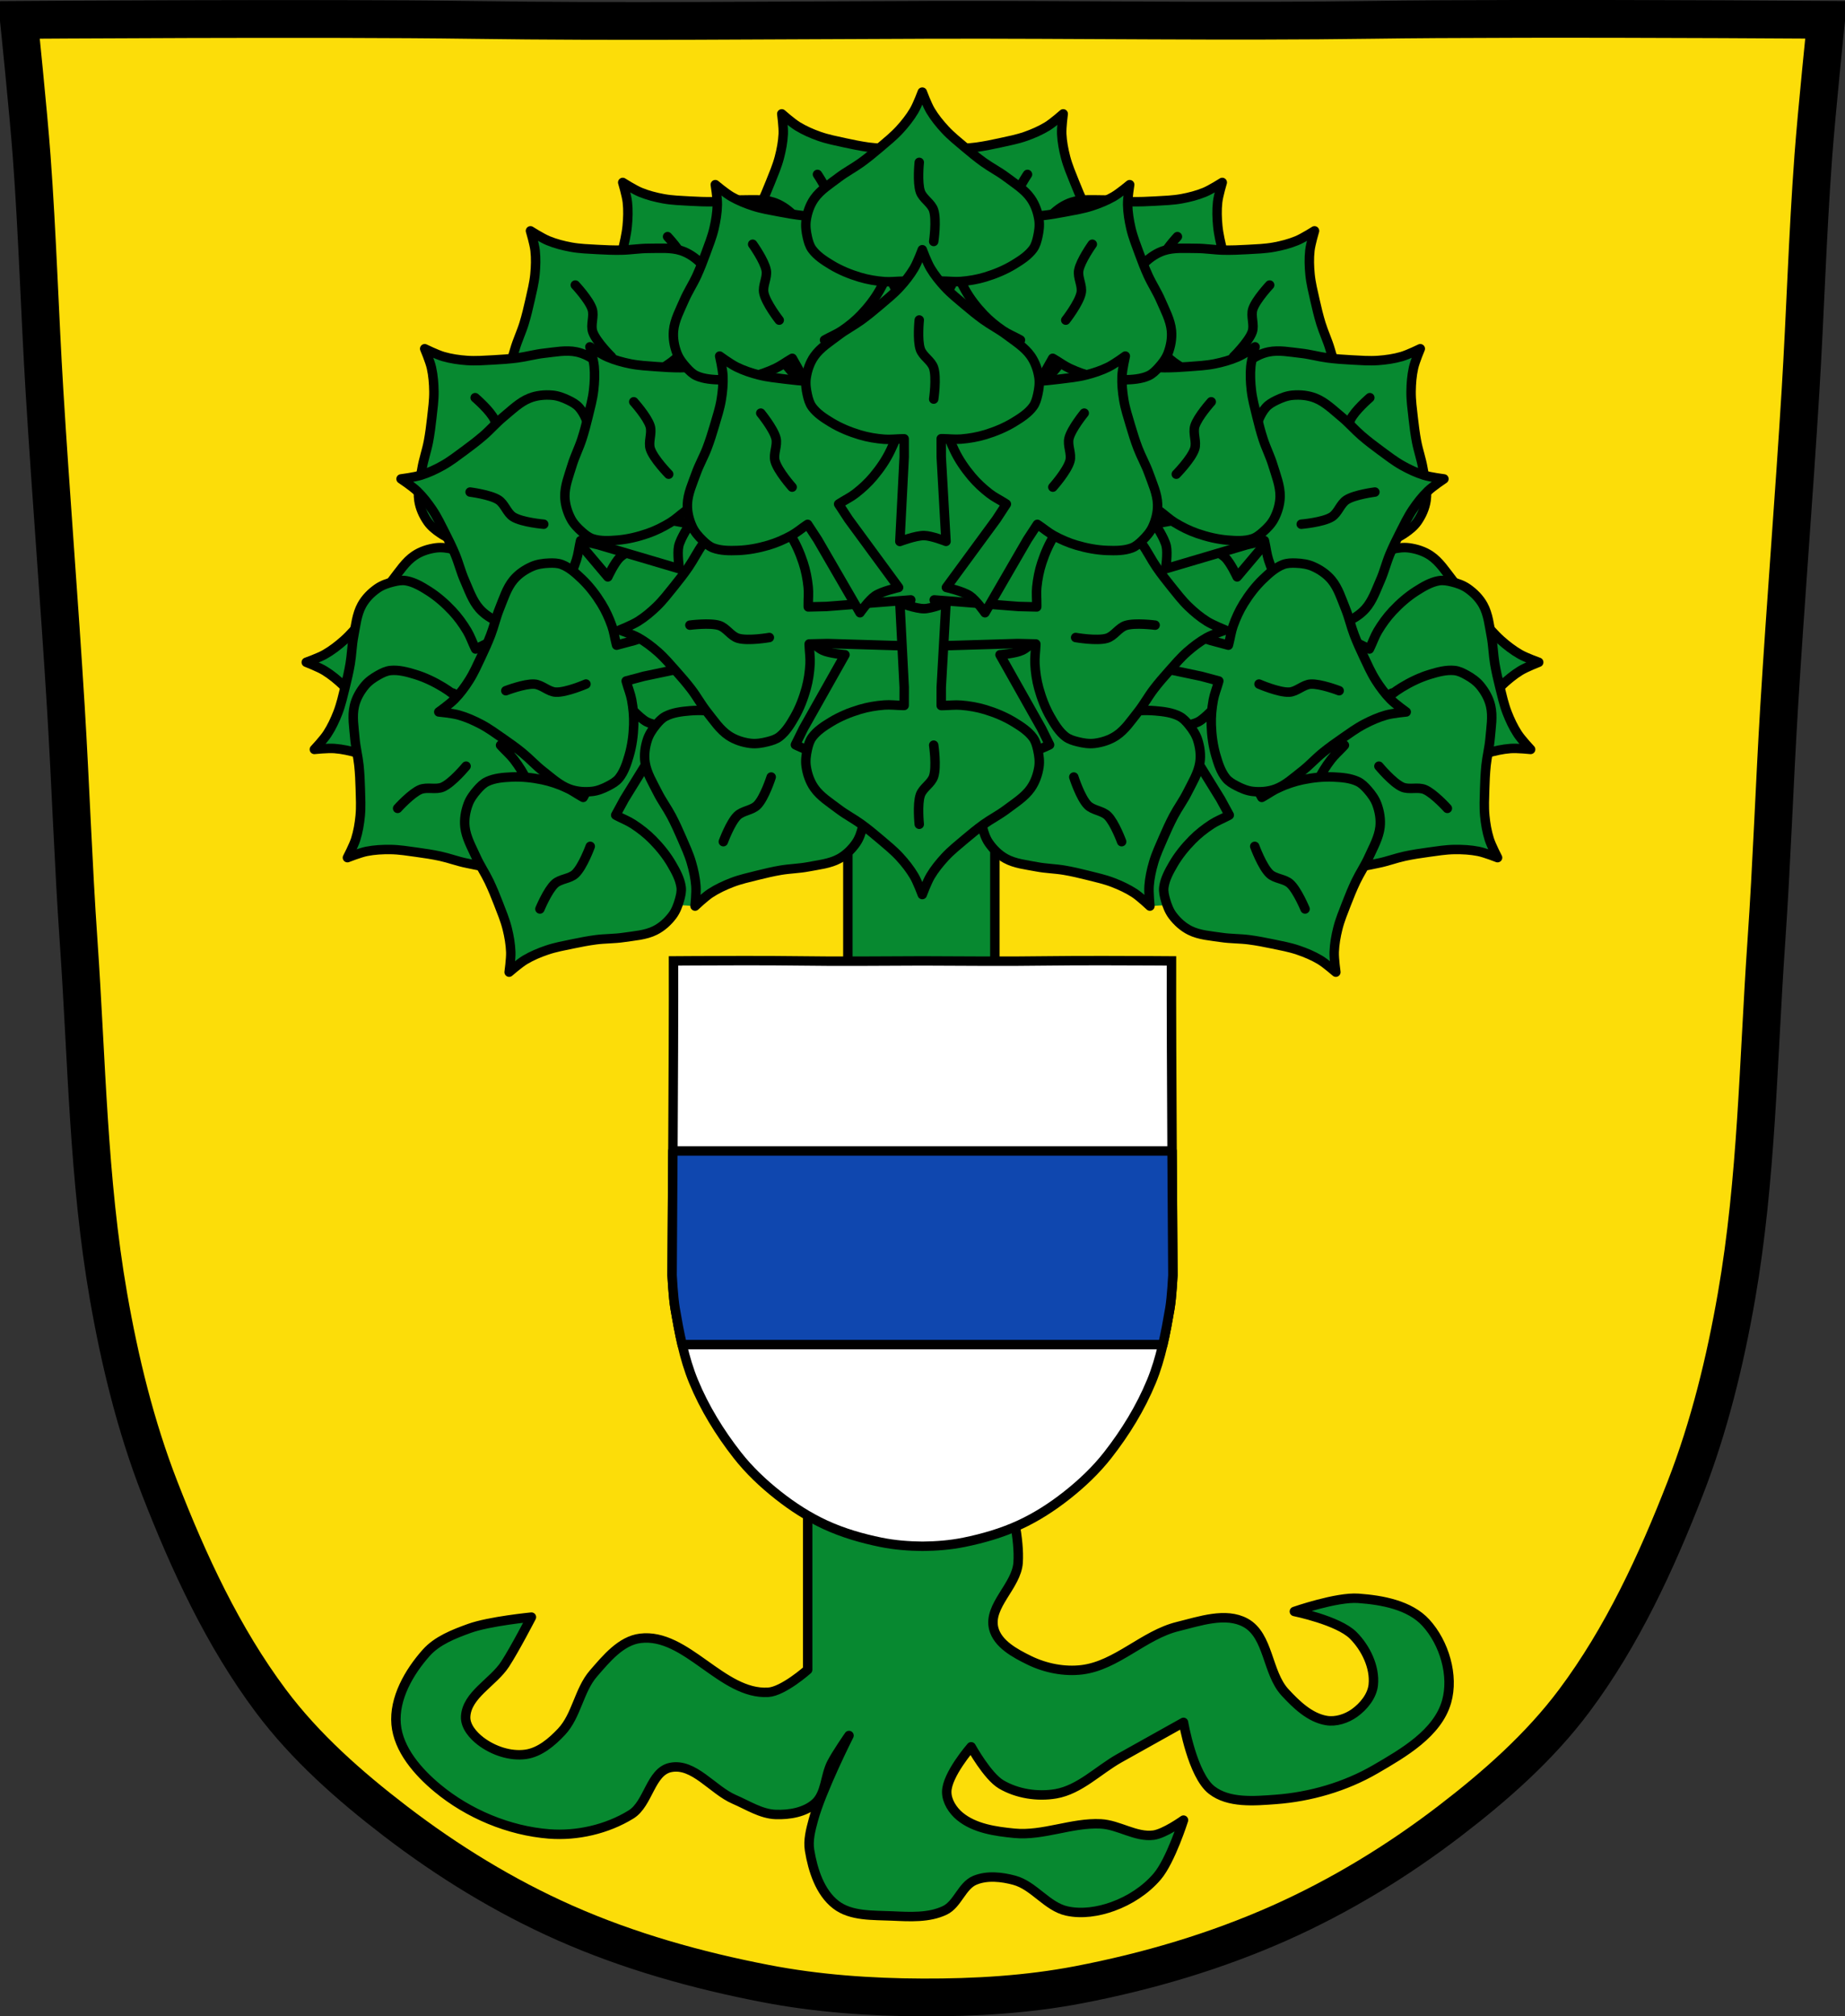
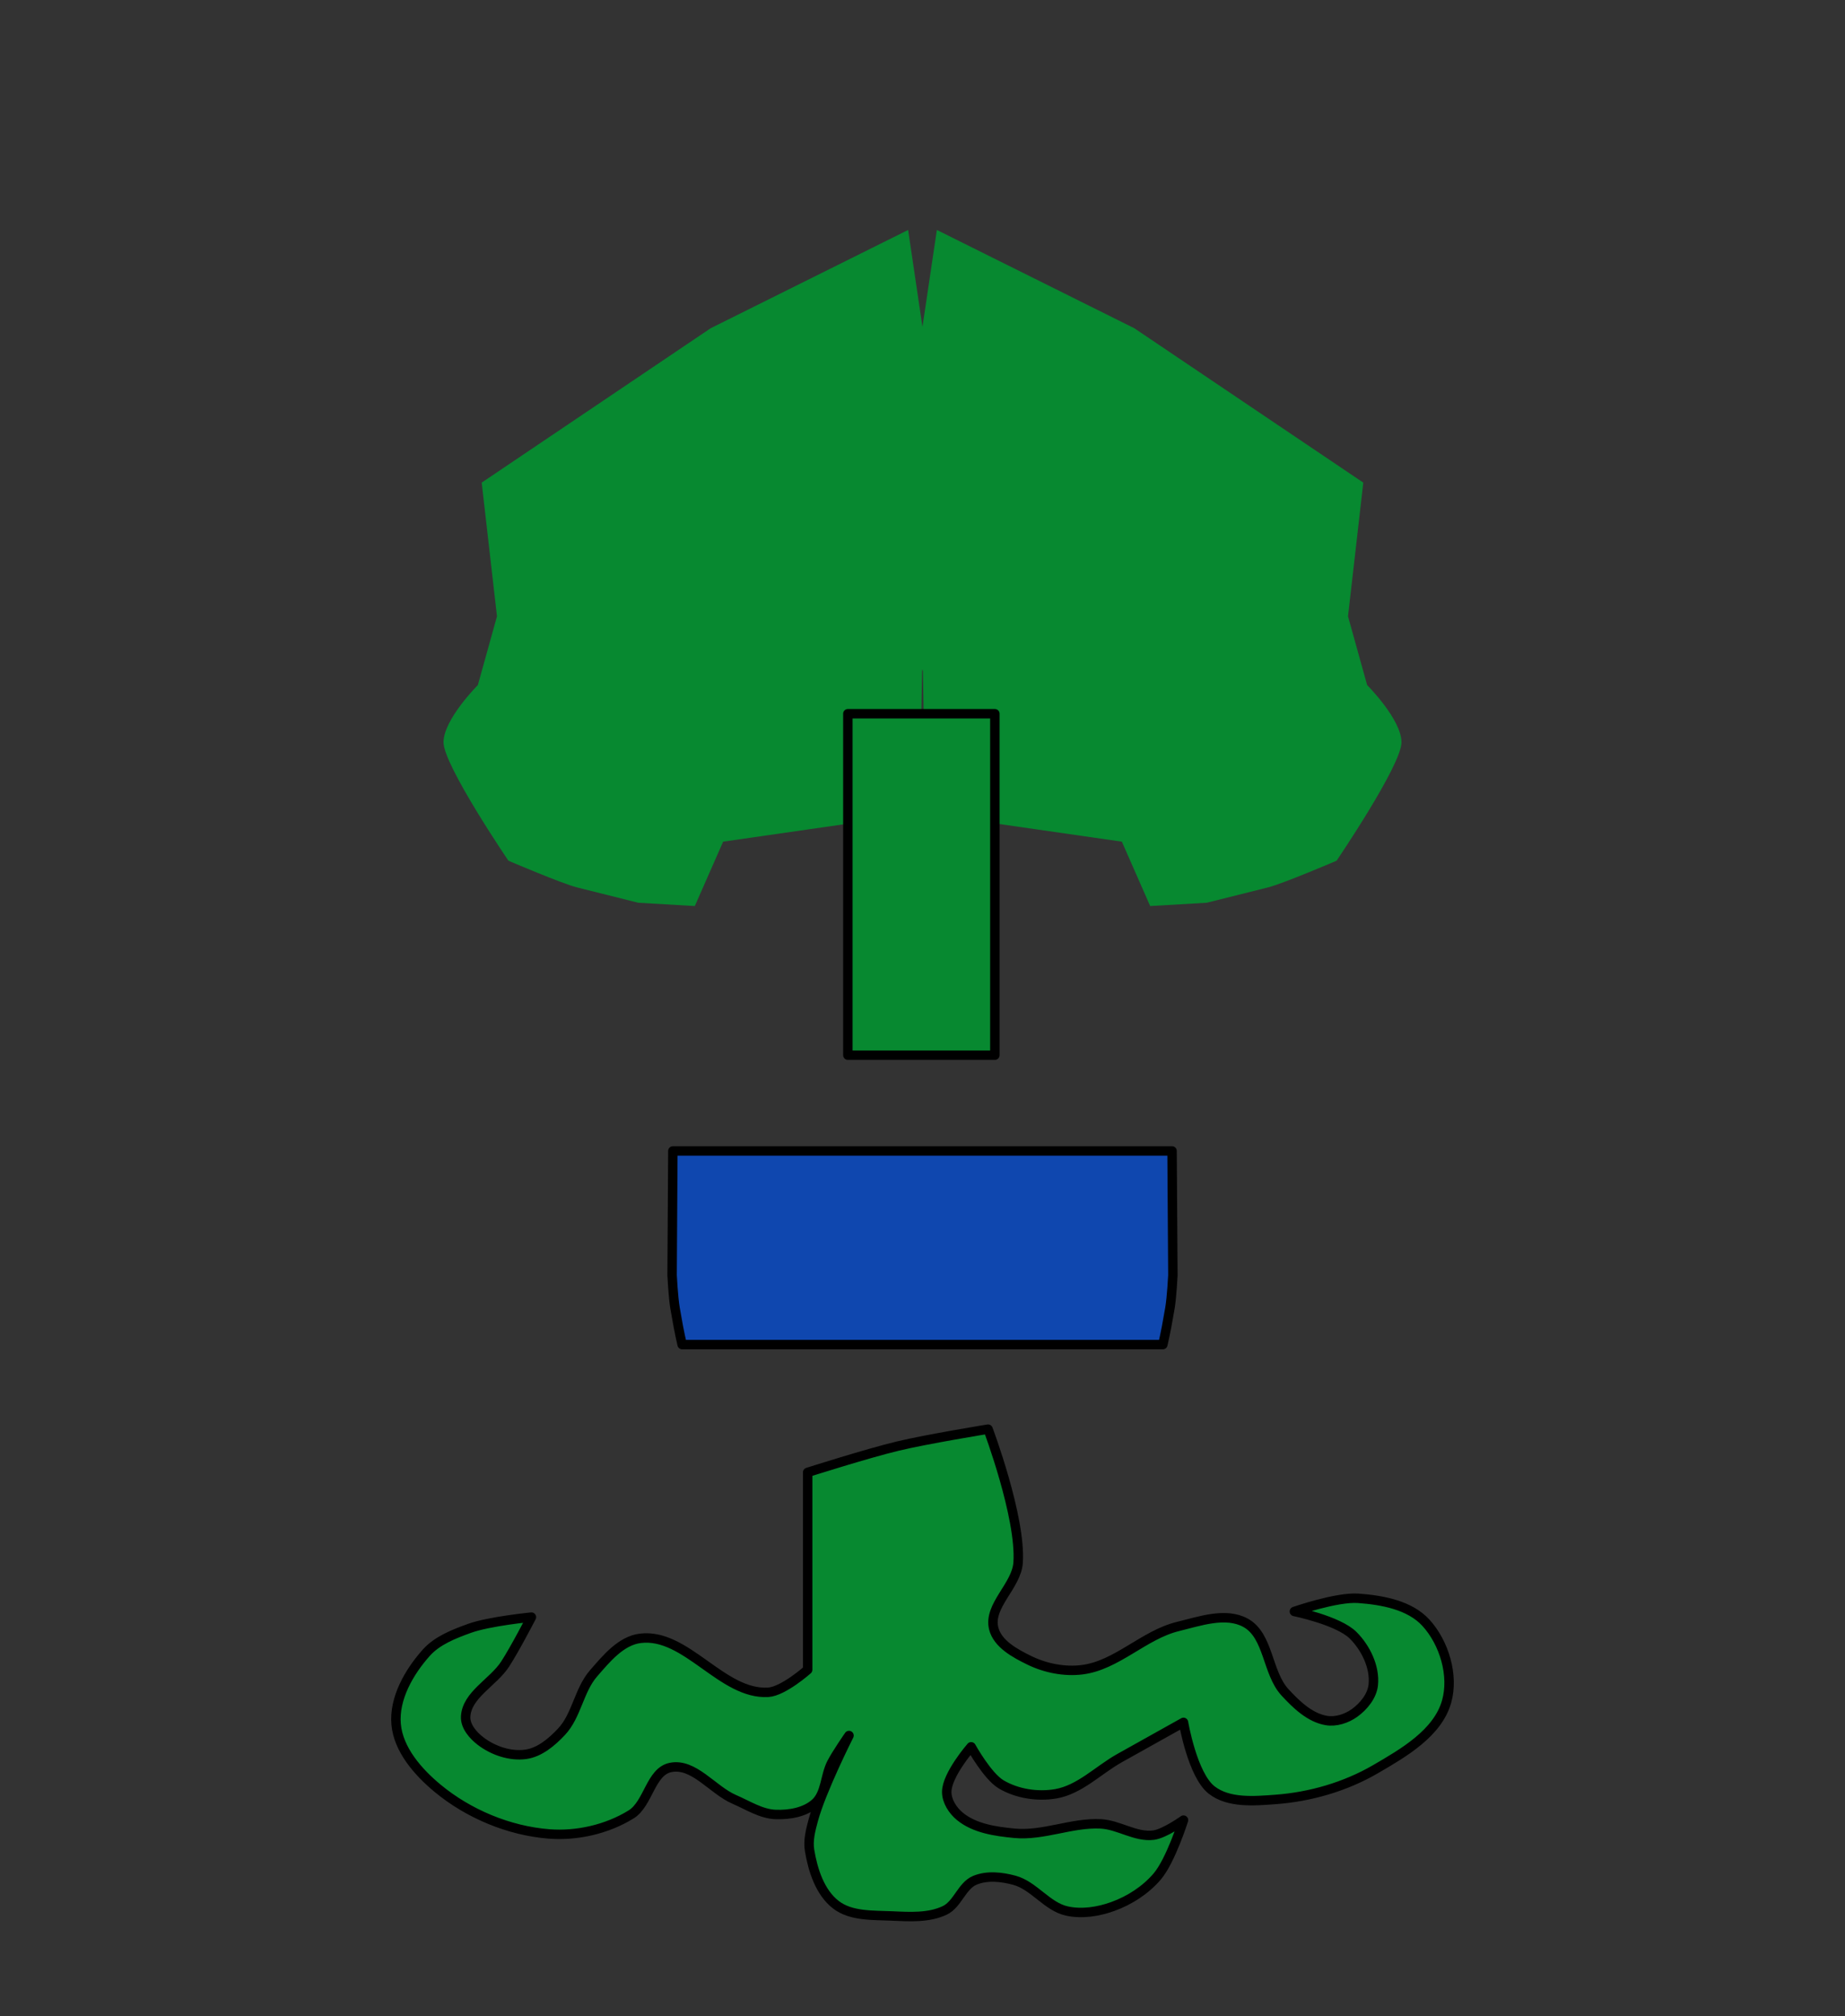
<svg xmlns="http://www.w3.org/2000/svg" xmlns:xlink="http://www.w3.org/1999/xlink" viewBox="0 0 977.12 1067.6">
  <rect x="0" y="0" width="977.12" height="1067.6" fill="#333333" stroke="none" />
  <defs>
-     <path id="0" d="m-177.74-167.72c0 0-2.619 7.06-4.543 10.31-2.258 3.814-5.103 7.348-8.129 10.637-3.315 3.603-7.178 6.698-10.93 9.884-3.395 2.883-6.834 5.724-10.452 8.346-4.143 3-8.769 5.355-12.843 8.444-4.788 3.632-10.157 6.956-13.56 11.815-2.478 3.539-3.953 7.792-4.577 12.01-.462 3.128-.011 6.37.683 9.459.532 2.371 1.174 4.824 2.63 6.808 2.705 3.685 6.818 6.332 10.793 8.739 4.902 2.968 10.319 5.2 15.848 6.873 4.432 1.341 9.06 2.123 13.696 2.487 3.394.267 6.808-.191 10.213-.229.276-.003.82 0 .82 0v10.179l-2.562 47.16c0 0 8.03-3.226 12.275-3.274 4.646-.053 13.512 3.274 13.512 3.274l-2.528-47.16v-10.179c0 0 .578-.003.854 0 3.405.038 6.819.496 10.213.229 4.632-.365 9.265-1.146 13.696-2.487 5.529-1.673 10.946-3.905 15.848-6.873 3.975-2.407 8.05-5.05 10.759-8.739 1.456-1.984 2.132-4.437 2.664-6.808.694-3.089 1.111-6.331.649-9.459-.624-4.22-2.064-8.473-4.543-12.01-3.403-4.859-8.805-8.183-13.594-11.815-4.073-3.089-8.665-5.441-12.808-8.444-3.618-2.622-7.09-5.463-10.486-8.346-3.752-3.186-7.614-6.281-10.93-9.884-3.03-3.289-5.837-6.824-8.095-10.637-1.923-3.248-4.577-10.31-4.577-10.31z" stroke-width="5.275" stroke-linejoin="round" stroke="#000" stroke-linecap="round" />
-     <path id="1" d="m-175.97-128.48c0 0 1.205 11.182-.569 16.37-1.361 3.979-6.111 6.368-7.403 10.368-1.795 5.561 0 17.462 0 17.462" stroke-width="5.275" stroke="#000" stroke-linecap="round" />
-   </defs>
+     </defs>
  <g transform="translate(85.26 11.976)">
-     <path d="m713.12-1.951c-26.17.053-51.02.198-70.798.478-79.11 1.122-156.7-.214-235.05 0-2.653.007-5.305.036-7.958.043-78.35.214-155.94 1.122-235.05 0-79.11-1.122-239.53 0-239.53 0 0 0 4.995 48.18 6.784 72.32 3.067 41.38 4.256 82.87 6.784 124.29 3.405 55.766 7.902 111.49 11.307 167.25 2.529 41.41 3.91 82.9 6.784 124.29 4.346 62.59 5.02 125.75 15.786 187.56 6.02 34.562 14.418 68.979 27.14 101.67 15.355 39.473 33.473 78.71 58.839 112.63 18.288 24.456 41.648 45.04 65.884 63.62 27.747 21.272 57.962 39.816 89.93 53.968 33.818 14.97 69.917 25.08 106.24 32.09 27.334 5.278 55.35 7.255 83.19 7.349 27.662.094 55.55-1.52 82.71-6.741 36.46-7.01 72.54-17.626 106.46-32.746 31.934-14.235 62.23-32.696 89.98-53.968 24.24-18.58 47.595-39.17 65.884-63.62 25.365-33.919 43.484-73.16 58.839-112.63 12.718-32.695 21.12-67.16 27.14-101.72 10.762-61.814 11.44-124.97 15.786-187.56 2.874-41.39 4.256-82.87 6.784-124.29 3.405-55.766 7.902-111.44 11.307-167.21 2.529-41.41 3.717-82.909 6.784-124.29 1.79-24.14 6.784-72.32 6.784-72.32 0 0-90.24-.636-168.73-.478z" fill="#fcdd09" stroke="#000" stroke-width="20" />
    <g fill="#078930">
      <path d="m395.69 109.78l-104.56 52.03-121.28 81.75 8.094 70.781-10.125 36.406c0 0-18.19 18.18-18.19 30.31 0 12.13 34.375 62.688 34.375 62.688 0 0 28.318 12.134 36.406 14.156l32.34 8.094 29.969 1.75 15-34.09 101.41-14.594 3.438-46.625.5-28.969.219-1.188.25 1.188.5 28.969 3.438 46.625 101.41 14.594 15 34.09 29.969-1.75 32.34-8.094c8.09-2.02 36.406-14.156 36.406-14.156 0 0 34.375-50.556 34.375-62.688 0-12.13-18.19-30.31-18.19-30.31l-10.125-36.406 8.094-70.781-121.28-81.75-104.56-52.03-7.625 51.34-7.594-51.34" />
      <g stroke="#000" stroke-linejoin="round" stroke-width="5">
        <path d="m342.48 767.6v104.5c0 0-12.89 11.463-20.899 11.943-24.454 1.465-43.39-31.562-67.71-28.581-10.275 1.259-18.06 10.81-24.847 18.629-7.685 8.86-8.885 22.306-16.919 30.852-5.106 5.432-11.527 10.904-18.909 11.943-8.213 1.155-17.29-1.938-23.885-6.966-4.03-3.07-8.194-7.879-7.962-12.938.533-11.599 14.566-18.13 20.899-27.866 5.185-7.966 13.933-24.88 13.933-24.88 0 0-22.379 2.186-32.842 5.971-8.242 2.982-17.06 6.392-22.89 12.938-9.1 10.216-17.12 24.19-15.923 37.818 1.179 13.383 11.558 25.26 21.895 33.837 16.385 13.602 37.878 22.584 59.11 24.24 14.823 1.158 30.743-2.504 43.4-10.31 9.219-5.686 10.293-22.683 20.899-24.88 12.348-2.558 22.253 11.936 33.837 16.919 7.134 3.068 14.13 7.688 21.895 7.962 7.241.255 15.503-1.136 20.899-5.971 5.695-5.103 5.173-14.439 8.677-21.235 2.639-5.117 9.237-14.593 9.237-14.593 0 0-14.713 29.13-18.909 44.785-1.385 5.167-2.857 10.645-1.99 15.923 1.73 10.542 5.489 22.318 13.933 28.861 8.02 6.216 19.718 5.511 29.856 5.971 9.332.423 19.438 1.045 27.866-2.986 6.772-3.238 8.988-13.05 15.923-15.923 6.436-2.666 14.176-1.823 20.899 0 10.367 2.812 17.318 13.979 27.81 16.281 7.946 1.743 16.634.375 24.287-2.381 8.906-3.208 17.391-8.691 23.539-15.89 7.132-8.351 13.933-29.856 13.933-29.856 0 0-10.04 7.214-15.923 7.962-9.424 1.196-18.379-5.483-27.866-5.971-15.33-.789-30.501 6.452-45.78 4.976-10.03-.969-21.09-2.554-28.861-8.957-3.781-3.114-6.973-8.04-6.966-12.938.011-9.05 12.938-23.885 12.938-23.885 0 0 8.607 15.584 15.923 19.904 8.406 4.964 19.239 6.622 28.861 4.976 12.736-2.179 22.558-12.606 33.837-18.909 11.279-6.303 33.837-18.909 33.837-18.909 0 0 4.715 27.885 14.928 35.828 8.999 6.999 22.468 5.814 33.837 4.976 18.316-1.35 36.861-6.706 52.746-15.923 15.02-8.715 33.05-19.13 37.818-35.828 3.954-13.849-1.233-31.16-10.947-41.799-8.564-9.375-23.16-12.03-35.828-12.938-11.486-.826-33.837 6.966-33.837 6.966 0 0 23.24 4.721 31.16 12.647 6.659 6.656 11.583 16.799 10.634 26.17-.603 5.95-5.091 11.445-9.952 14.928-4.186 2.999-9.852 4.847-14.928 3.981-8.707-1.485-15.911-8.431-21.895-14.928-9.561-10.381-8.511-30.06-20.899-36.823-10.499-5.73-24.21-.848-35.828 1.99-18.03 4.404-32.34 20.604-50.756 22.89-9.364 1.162-19.383-.844-27.866-4.976-7.603-3.704-16.877-8.709-18.909-16.919-2.976-12.02 12.11-22.474 12.938-34.832 1.616-24.09-15.923-70.66-15.923-70.66 0 0-32.01 5.191-47.77 8.957-16.13 3.855-47.77 13.933-47.77 13.933z" />
        <path stroke-linecap="round" d="m363.77 365.92h77.852v180.77h-77.852z" />
      </g>
    </g>
    <g stroke="#000">
      <g transform="translate(11.611)" stroke-width="5">
-         <path d="m295.66 496.65c-18.425.016-35.835.145-35.835.145.138 48.31-.755 166.43-.755 166.43 0 0 .603 11.674 1.58 17.419 2.24 13.162 4.718 26.497 9.778 38.779 5.782 14.04 13.87 27.14 23.13 38.988 6.268 8.02 13.729 15.06 21.638 21.305 7.74 6.115 16.11 11.521 24.99 15.618 9.399 4.335 19.432 7.238 29.522 9.287 7.221 1.466 14.617 2.029 21.976 2.107 7.36-.078 14.757-.641 21.976-2.107 10.09-2.049 20.12-4.952 29.522-9.287 8.882-4.097 17.249-9.504 24.99-15.618 7.908-6.248 15.371-13.291 21.638-21.305 9.261-11.845 17.349-24.949 23.13-38.988 5.059-12.282 7.538-25.617 9.778-38.779.977-5.743 1.58-17.419 1.58-17.419 0 0-.894-118.12-.755-166.43 0 0-17.41-.129-35.835-.145-11.06-.001-22.47.023-30.711.145-21.981.325-43.543.062-65.31 0-21.77.062-43.33.325-65.31 0-8.243-.122-19.655-.154-30.711-.145z" fill="#fff" />
        <path d="m259.48 597.41c-.207 35.88-.406 65.813-.406 65.813 0 0 .585 11.662 1.563 17.406 1.095 6.434 2.267 12.938 3.75 19.313h254.59c1.483-6.374 2.655-12.878 3.75-19.313.977-5.743 1.563-17.406 1.563-17.406 0 0-.23-29.933-.438-65.813h-264.37z" fill="#0f47af" stroke-linejoin="round" stroke-linecap="round" />
      </g>
      <g fill="#078930" stroke-width="5.275">
        <g transform="matrix(.837-.444.444.837 552.01 109.78)">
          <use xlink:href="#0" />
-           <path d="m-175.97-128.48c0 0 1.205 11.182-.569 16.37-1.361 3.979-6.111 6.368-7.403 10.368-1.795 5.561 0 17.462 0 17.462" stroke-linecap="round" />
        </g>
        <g transform="matrix(.757-.571.571.757 474.86 110.1)">
          <use xlink:href="#0" />
          <use xlink:href="#1" />
        </g>
        <g transform="matrix(.757-.571.571.757 426 135.73)">
          <use xlink:href="#0" />
          <use xlink:href="#1" />
        </g>
        <g transform="matrix(.69-.65.65.69 371.32 172.86)">
          <use xlink:href="#0" />
          <use xlink:href="#1" />
        </g>
        <g transform="matrix(.015-.948.948.015 238.61 172.69)">
          <use xlink:href="#0" />
          <use xlink:href="#1" />
        </g>
        <g transform="matrix(-.42-.85.85-.42 149.14 163.29)">
          <use xlink:href="#0" />
          <use xlink:href="#1" />
        </g>
        <g transform="matrix(-.633-.706.706-.633 104.64 210.47)">
          <use xlink:href="#0" />
          <use xlink:href="#1" />
        </g>
        <g transform="matrix(.219-.922.922.219 320.7 114.44)">
          <use xlink:href="#0" />
          <use xlink:href="#1" />
        </g>
        <g transform="matrix(-.832-.453.453-.832 112.48 282.69)">
          <use xlink:href="#0" />
          <use xlink:href="#1" />
        </g>
        <g transform="matrix(-.245-.916.916-.245 257.2 161.07)">
          <use xlink:href="#0" />
          <use xlink:href="#1" />
        </g>
        <g transform="matrix(.767-.557.557.767 456.91 201.29)">
          <use xlink:href="#0" />
          <use xlink:href="#1" />
        </g>
        <g transform="matrix(.825-.467.467.825 518.53 141.16)">
          <use xlink:href="#0" />
          <use xlink:href="#1" />
        </g>
        <g transform="matrix(-.85-.42.42-.85 202.21 250.55)">
          <use xlink:href="#0" />
          <use xlink:href="#1" />
        </g>
        <g transform="matrix(-.023-.948.948-.023 397.86 149.25)">
          <use xlink:href="#0" />
          <use xlink:href="#1" />
        </g>
        <g transform="matrix(.793-.519.519.793 523.87 217.31)">
          <use xlink:href="#0" />
          <use xlink:href="#1" />
        </g>
        <g transform="matrix(-.837-.444-.444.837 254.58 109.78)">
          <use xlink:href="#0" />
          <use xlink:href="#1" />
        </g>
        <g transform="matrix(-.757-.571-.571.757 331.73 110.1)">
          <use xlink:href="#0" />
          <use xlink:href="#1" />
        </g>
        <g transform="matrix(-.757-.571-.571.757 380.59 135.73)">
          <use xlink:href="#0" />
          <use xlink:href="#1" />
        </g>
        <g transform="matrix(-.69-.65-.65.69 435.27 172.86)">
          <use xlink:href="#0" />
          <use xlink:href="#1" />
        </g>
        <g transform="matrix(-.015-.948-.948.015 567.98 172.69)">
          <use xlink:href="#0" />
          <use xlink:href="#1" />
        </g>
        <g transform="matrix(.42-.85-.85-.42 657.45 163.29)">
          <use xlink:href="#0" />
          <use xlink:href="#1" />
        </g>
        <g transform="matrix(.633-.706-.706-.633 701.95 210.47)">
          <use xlink:href="#0" />
          <use xlink:href="#1" />
        </g>
        <g transform="matrix(-.219-.922-.922.219 485.89 114.44)">
          <use xlink:href="#0" />
          <use xlink:href="#1" />
        </g>
        <g transform="matrix(.832-.453-.453-.832 694.11 282.69)">
          <use xlink:href="#0" />
          <use xlink:href="#1" />
        </g>
        <g transform="matrix(.245-.916-.916-.245 549.39 161.07)">
          <use xlink:href="#0" />
          <use xlink:href="#1" />
        </g>
        <g transform="matrix(-.767-.557-.557.767 349.68 201.29)">
          <use xlink:href="#0" />
          <use xlink:href="#1" />
        </g>
        <g transform="matrix(-.825-.467-.467.825 288.06 141.16)">
          <use xlink:href="#0" />
          <use xlink:href="#1" />
        </g>
        <g transform="matrix(.85-.42-.42-.85 604.38 250.55)">
          <use xlink:href="#0" />
          <use xlink:href="#1" />
        </g>
        <g transform="matrix(.023-.948-.948-.023 408.74 149.25)">
          <use xlink:href="#0" />
          <use xlink:href="#1" />
        </g>
        <g transform="matrix(-.793-.519-.519.793 282.72 217.31)">
          <use xlink:href="#0" />
          <use xlink:href="#1" />
        </g>
        <g transform="translate(1198.06)">
          <g transform="matrix(-.948-.002.002-.948-963.04 302.3)">
            <use xlink:href="#0" />
            <use xlink:href="#1" />
          </g>
          <g transform="matrix(-.948.002.002.948-963.04 196.14)">
            <use xlink:href="#0" />
            <use xlink:href="#1" />
          </g>
          <g transform="matrix(-.948.002.002.948-963.04 279.6)">
            <use xlink:href="#0" />
            <use xlink:href="#1" />
          </g>
        </g>
      </g>
    </g>
  </g>
</svg>